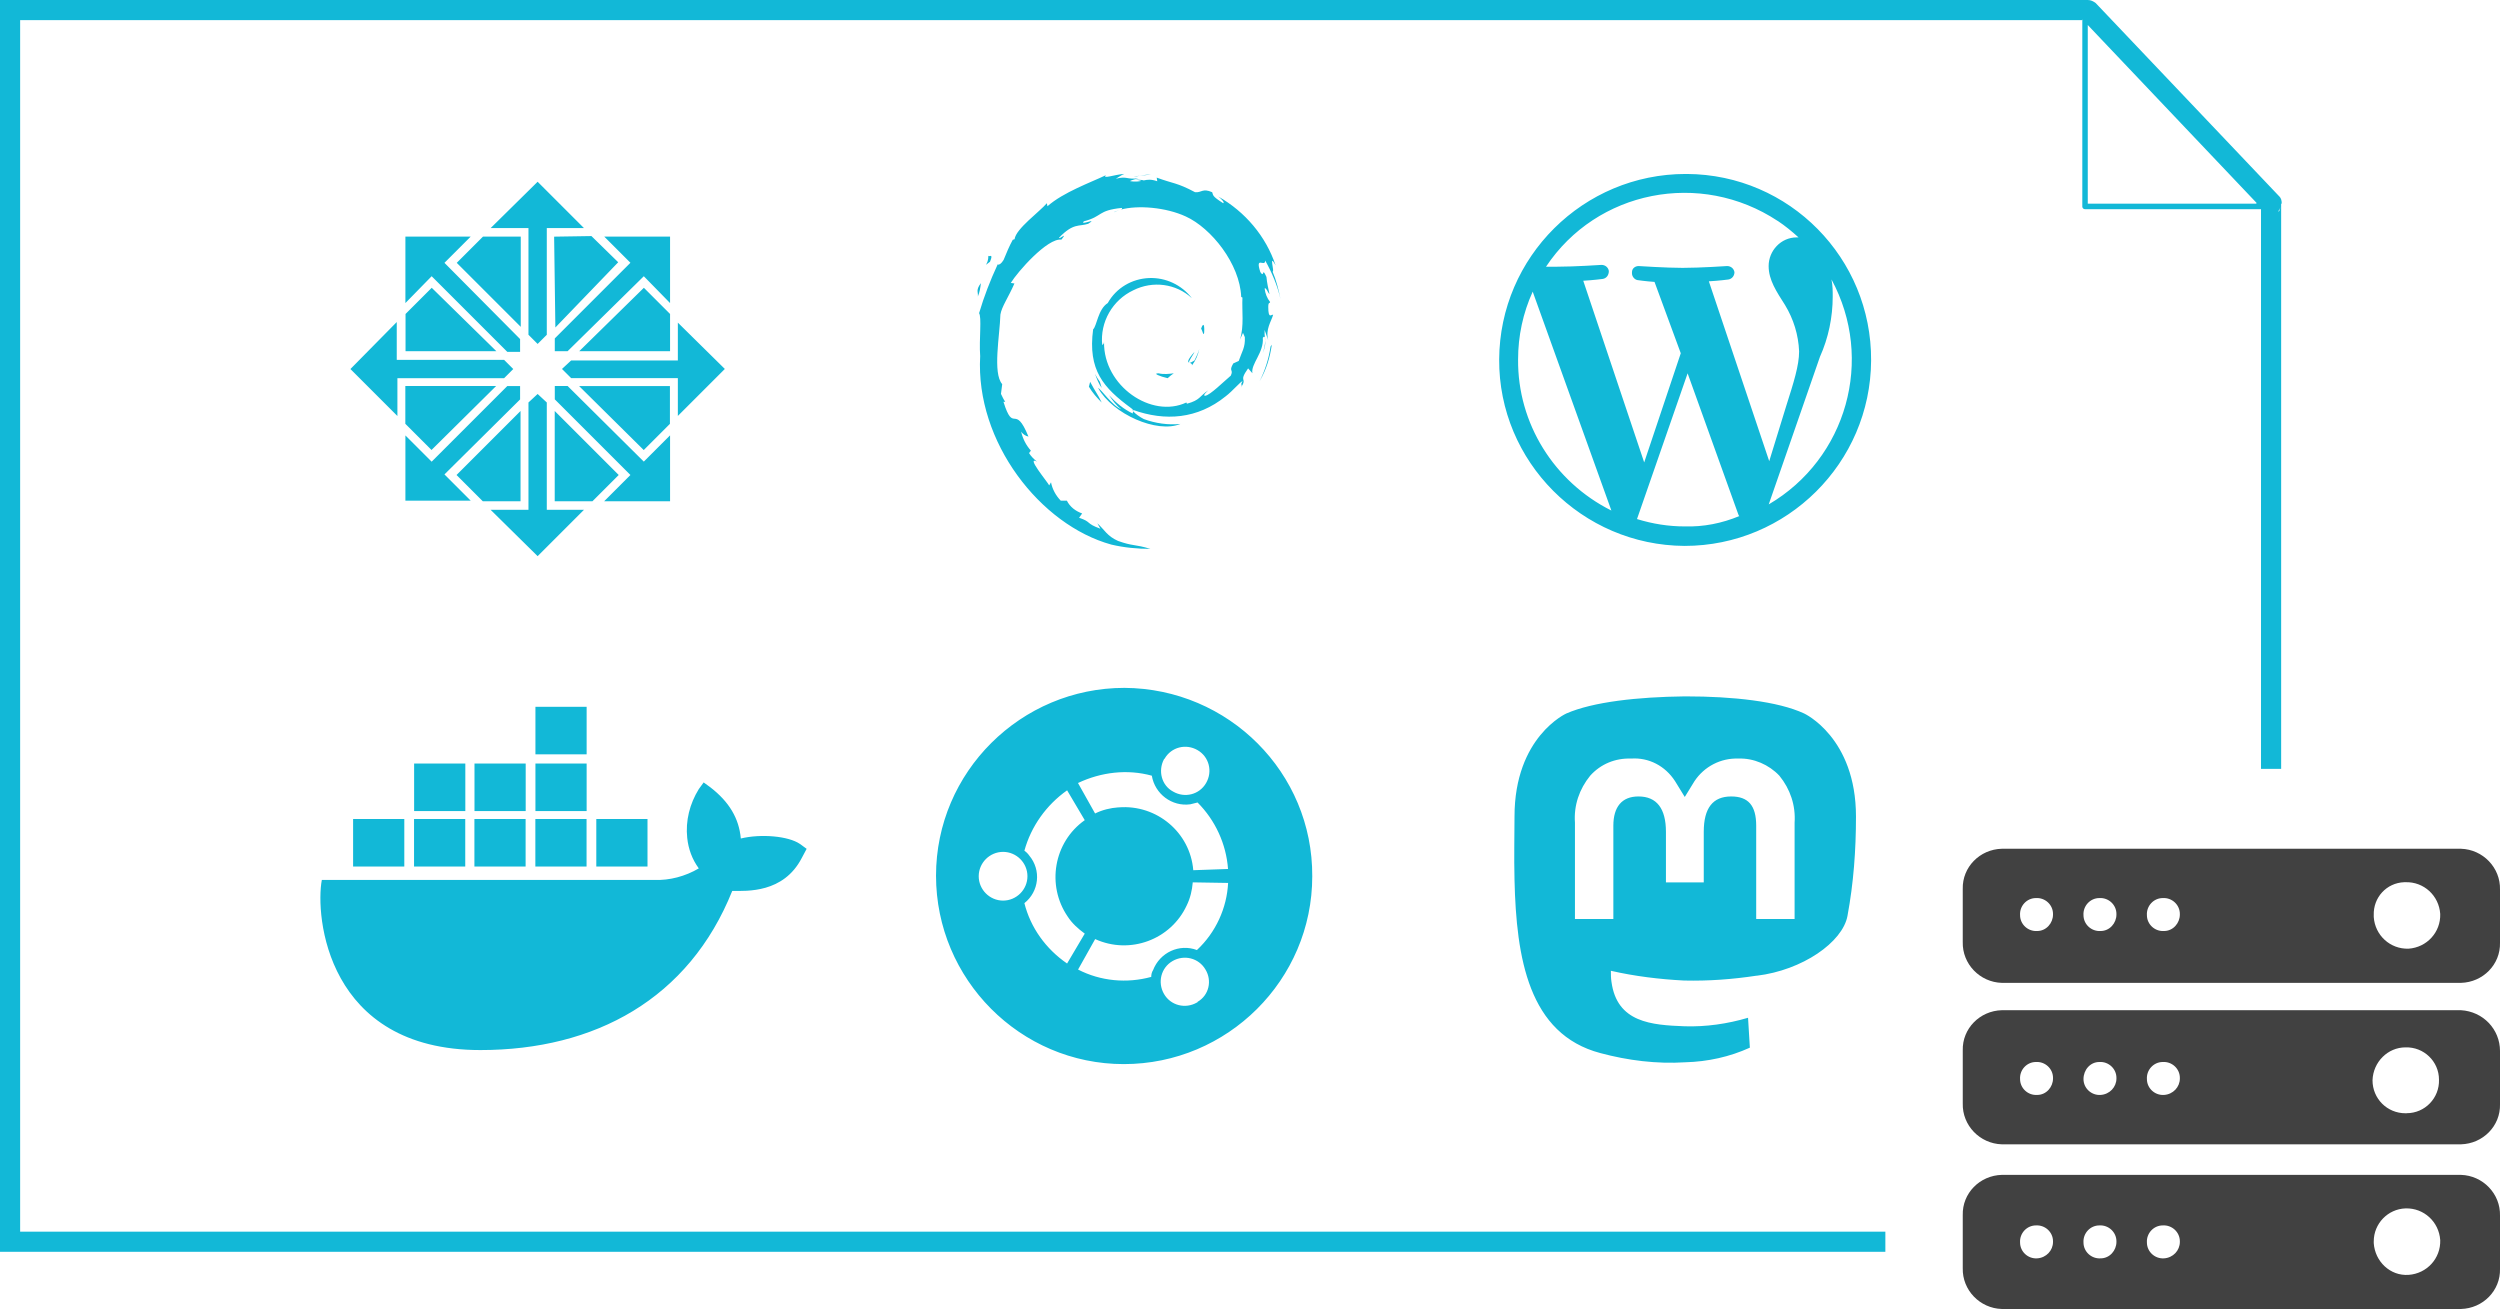
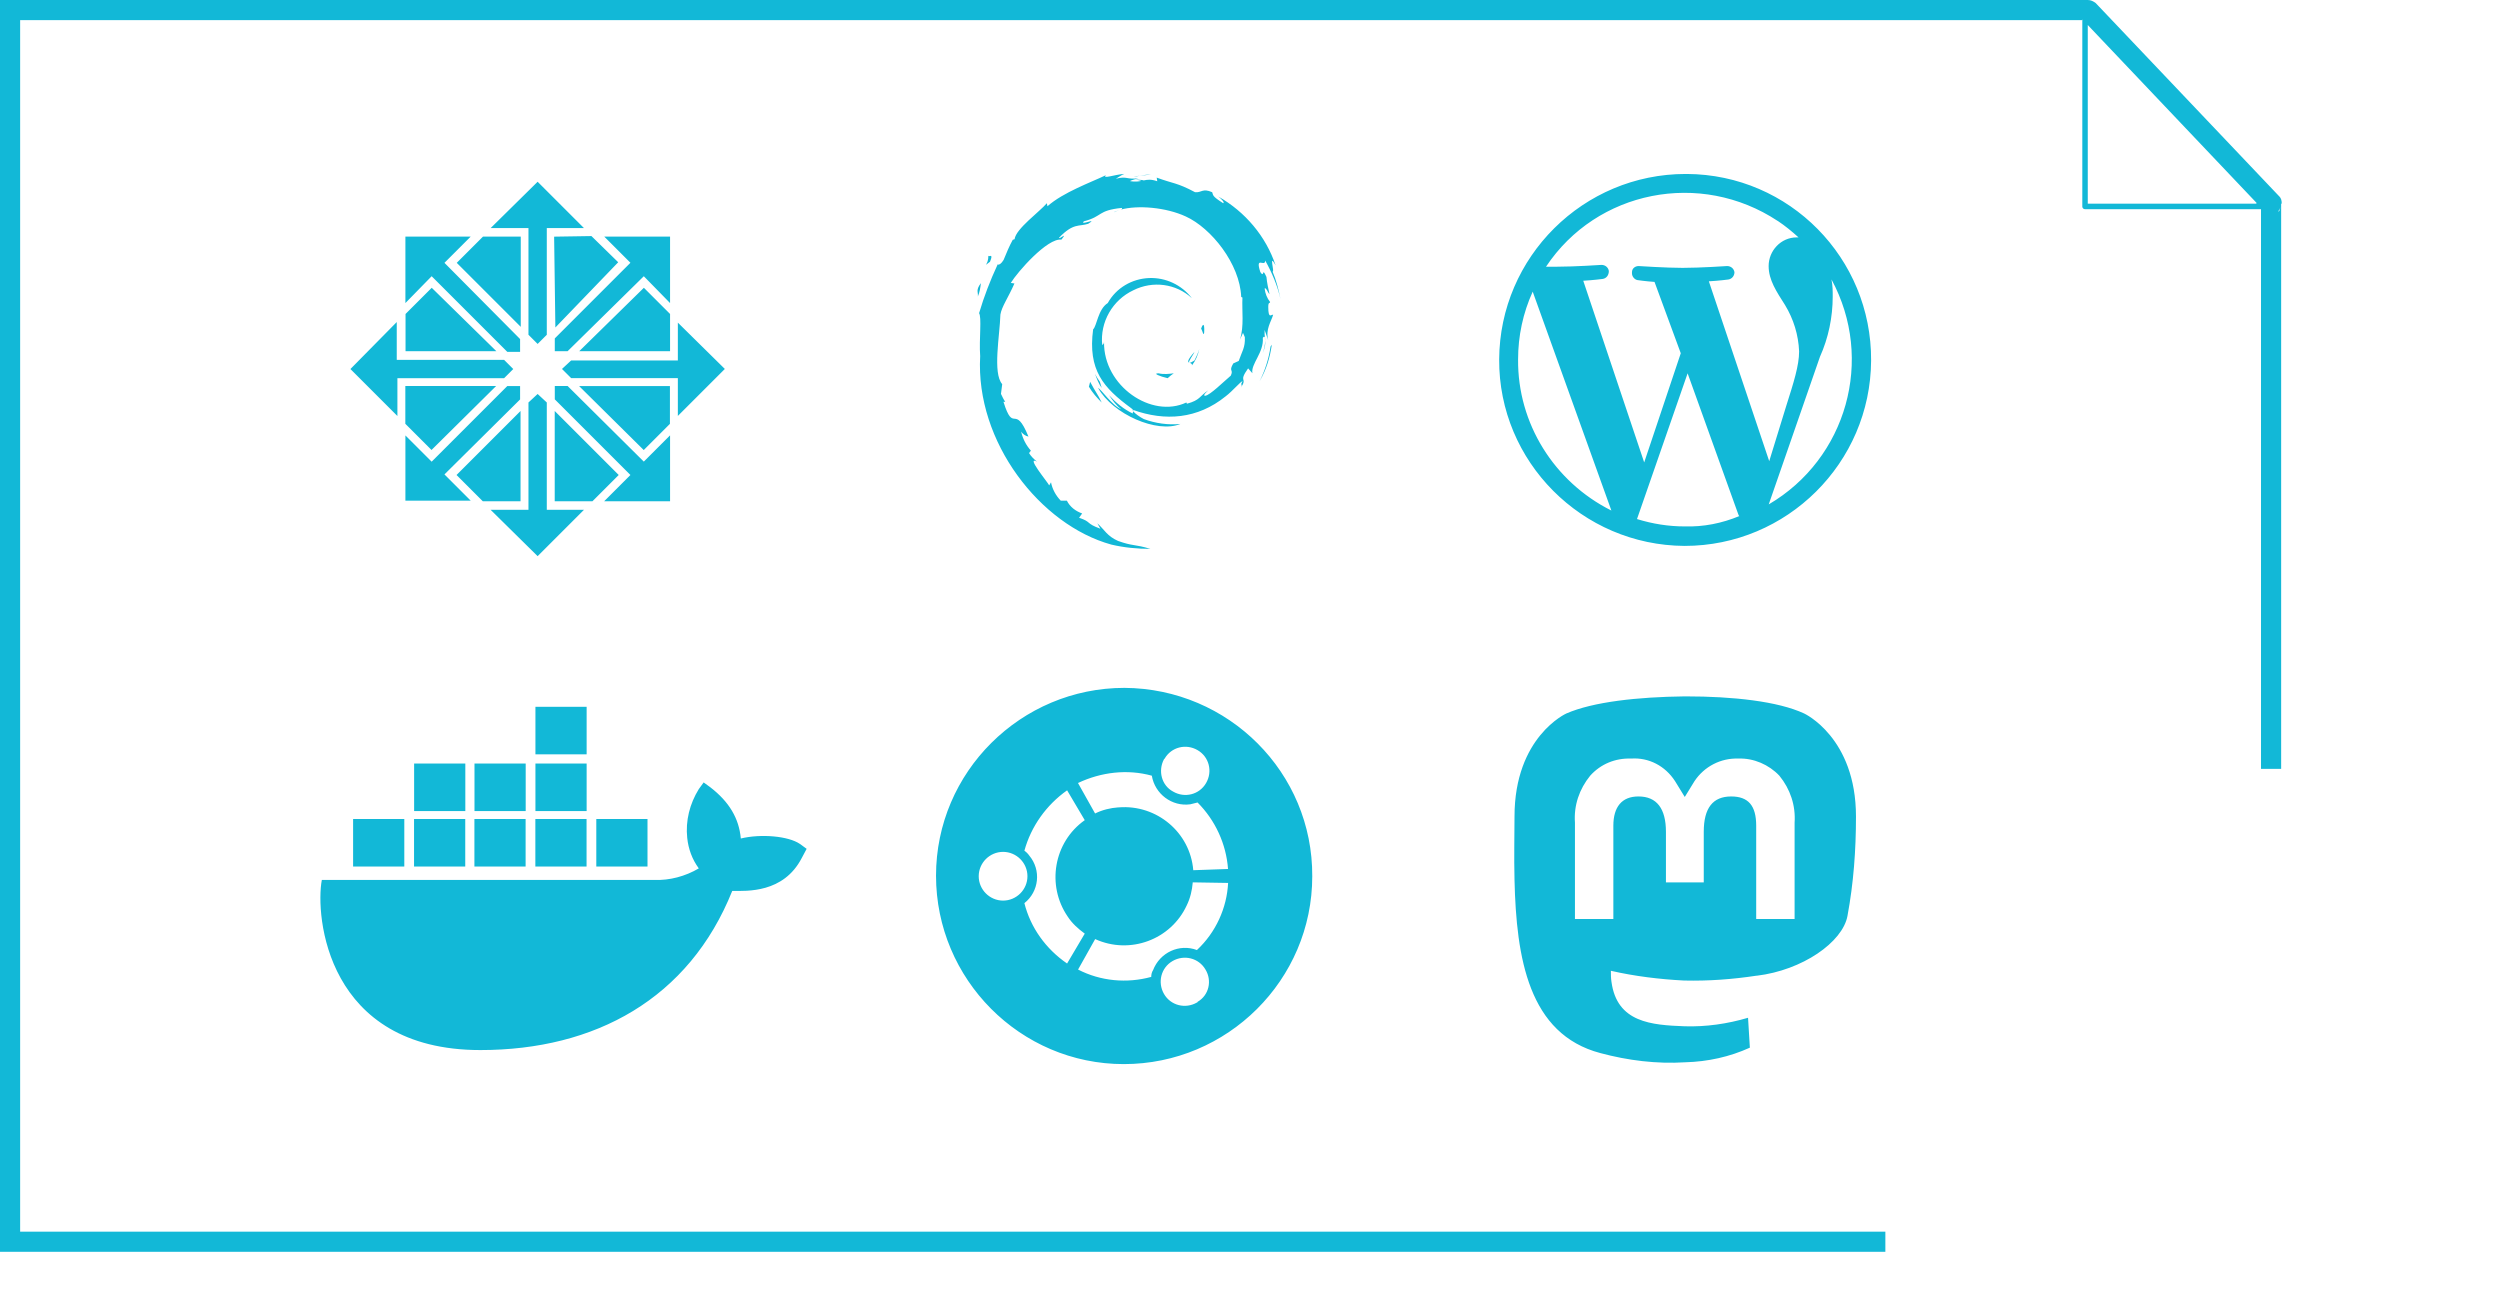
<svg xmlns="http://www.w3.org/2000/svg" height="180" viewBox="0 0 343.74 180" width="343.74">
  <path d="m313.39 27-25.24-26.58c-.34-.25-.67-.42-1.09-.42h-287.06v172.12h259.23v-2.77h-256.46v-166.58h283.54v-.08l.08.08h-.08v25.65c0 .17.17.34.34.34h24.23v76.96h2.77v-77.72h.08c0-.42-.08-.75-.34-1.01zm-26.33 1.01v-24.57l23.23 24.48h-.09l.08.08h-23.22zm26.33 1.01c-.06.03-.11.05-.17.08.16-.22.29-.44.36-.68-.06.22-.14.45-.19.6zm-158.87 117.29c14.25 0 25.91-11.57 25.91-25.82.08-14.25-11.49-25.82-25.82-25.91-14.25 0-25.91 11.57-25.91 25.82s11.57 25.91 25.82 25.91zm10.14-8.55q0 .08-.08.08c-1.59.92-3.61.42-4.53-1.17s-.42-3.61 1.17-4.53 3.61-.42 4.53 1.17c.92 1.51.5 3.52-1.09 4.44zm-.08-7.13c-2.43-.92-5.11.34-6.04 2.77-.17.25-.25.59-.25.92-3.35.92-6.96.59-10.06-1.01l2.35-4.19c4.78 2.18 10.4.08 12.58-4.61.5-1.01.75-2.1.84-3.19l4.86.08c-.17 3.44-1.68 6.79-4.28 9.22zm-4.53-26.24.08-.08c.92-1.59 2.93-2.1 4.53-1.17 1.59.92 2.1 2.93 1.17 4.53-.92 1.59-2.93 2.1-4.53 1.17-1.59-.84-2.1-2.85-1.26-4.44zm-1.68 2.26c.42 2.52 2.77 4.28 5.28 3.94.34-.08.67-.17 1.01-.25 2.43 2.43 3.94 5.7 4.19 9.14l-4.78.17c-.42-5.2-5.03-9.05-10.23-8.64h-.08c-1.09.08-2.18.34-3.19.84l-2.35-4.19c3.19-1.51 6.79-1.93 10.14-1.01zm-11.65 2.01 2.43 4.11c-4.28 3.02-5.28 8.97-2.35 13.25.59.92 1.43 1.68 2.35 2.35l-2.43 4.11c-2.93-2.01-5.03-4.95-5.87-8.3 2.01-1.59 2.35-4.53.67-6.54-.17-.25-.42-.5-.67-.67.92-3.35 3.02-6.29 5.87-8.3zm-8.8 8.47c1.84 0 3.35 1.51 3.35 3.35s-1.51 3.35-3.35 3.35-3.35-1.51-3.35-3.35 1.51-3.35 3.35-3.35zm-93.65 3.86h45.69c2.1.08 4.28-.5 6.12-1.59-.92-1.26-1.43-2.68-1.59-4.19-.25-2.35.34-4.69 1.59-6.71l.67-.92.92.67c2.6 2.01 3.94 4.28 4.19 7.04 2.77-.67 6.54-.34 8.13.75l.92.67-.67 1.26c-2.52 4.86-7.55 4.53-9.56 4.53-5.95 14.84-18.86 21.88-34.63 21.88-21.21 0-22.72-18.53-21.8-23.39zm36.39-17.27h-7.04v-6.54h7.04zm0 7.8h-7.04v-6.54h7.04zm-8.38 0h-7.04v-6.54h7.04zm-8.3 0h-7.04v-6.54h7.04zm-15.43 1.09h7.04v6.54h-7.04zm8.38 0h7.04v6.54h-7.04zm15.34 6.54h-7.04v-6.54h7.04zm8.38 0h-7.04v-6.54h7.04zm8.38 0h-7.04v-6.54h7.04zm152.5 15.01c6.29-.75 11.82-4.61 12.49-8.22.84-4.53 1.17-9.05 1.17-13.67 0-10.9-7.13-14.17-7.13-14.17-3.61-1.68-9.81-2.35-16.26-2.35h-.17c-6.46.08-12.58.75-16.26 2.35 0 0-7.13 3.19-7.13 14.17 0 2.52-.08 5.45 0 8.72.25 10.73 1.93 21.21 11.82 23.81 3.77 1.01 7.71 1.51 11.65 1.26 3.1-.08 6.12-.75 8.89-2.01l-.25-4.11c-2.85.84-5.78 1.26-8.72 1.17-4.53-.17-9.31-.5-10.06-6.12-.08-.5-.08-1.01-.08-1.51 3.27.75 6.71 1.17 10.06 1.34 3.35.08 6.71-.17 9.98-.67zm-16.26-24.65c-2.26 0-3.44 1.43-3.44 4.02v12.83h-5.28v-13.25c-.17-2.35.59-4.61 2.1-6.46 1.43-1.59 3.44-2.43 5.62-2.35 2.43-.17 4.69 1.01 6.04 3.1l1.34 2.18 1.34-2.18c1.34-2.01 3.61-3.19 6.04-3.1 2.1-.08 4.19.84 5.62 2.35 1.51 1.84 2.26 4.11 2.1 6.46v13.25h-5.28v-12.83c0-2.77-1.09-4.02-3.44-4.02-2.52 0-3.77 1.59-3.77 4.86v6.96h-5.2v-6.96c0-3.19-1.26-4.86-3.77-4.86zm-65.98-58.18c.75.17 1.43.08 2.1 0-.25.17-.59.42-.84.67-1.09-.25-2.1-.67-1.26-.67zm4.26-1.45c.09.02.3-.07.68-.31.25-.5.5-1.01.67-1.59-.17.84-.5 1.59-1.01 2.26.03-.27-.18-.3-.35-.36zm.68-1.49c-.12.37-.92 1.37-.71 1.48-.23-.1-.32-.3.71-1.48zm-.71 1.48s.01 0 .02 0c0 0-.01 0-.02 0zm2.05-4.16c-.08.67-.25-.34-.42-.5.17-.59.5-1.01.42.5zm-30.94-2.68c.67-2.26 1.51-4.44 2.52-6.62-.17-.25.17.42.84-.67.42-1.01.75-1.84 1.26-2.77l.25-.08c.17-1.43 3.44-3.77 4.44-4.95l.08.42c2.18-1.93 5.95-3.27 8.05-4.28-.59.59 1.17-.08 2.52-.17-.42.17-.75.42-1.17.67 1.59-.42 1.51.17 3.1-.08-.5.17-1.26.34-1.09.42.66.09 1.1.04 1.49-.04-.1-.07-.56-.14-.9-.21.83.05 1.17.09 1.23.14.51-.11 1-.19 1.87.11l-.08-.5c2.26.84 2.77.67 5.28 2.01.92.08 1.01-.59 2.35 0 .17.42-.08.5 1.51 1.51.25-.08-.25-.59-.67-.92 3.69 2.1 6.54 5.45 7.88 9.47-1.01-1.84-.08 1.01-.42.84.5 1.17.84 2.52 1.09 3.77-.42-1.84-1.17-3.61-2.1-5.28 0 1.01-1.43-.75-.67 1.59.59.92.17-.84.84.67.08.84.25 1.59.42 2.35-.17-.08-.5-1.01-.67-.75.08.67.34 1.34.75 1.84 0 .25-.25-.08-.25.67 0 1.76.42 1.01.67 1.09-.25.92-1.09 2.01-.67 3.52-.17-.5-.34-1.01-.5-1.43-.03.43 0 .75.04 1.04-.06-.15-.15-.17-.29.05.17 2.01-1.68 3.61-1.43 4.86l-.59-.67c-1.43 2.01 0 1.17-1.01 2.68.34-.59-.17-.25.25-.92-.25 0-1.34 1.34-2.35 2.1-3.85 3.1-8.28 3.44-12.72 1.85-.04-.07-.13-.15-.28-.26-3.77-2.77-5.95-5.2-5.2-10.82.5-.42.67-2.77 2.01-3.61 1.17-2.1 3.35-3.35 5.7-3.44 2.26-.08 4.44.92 5.87 2.77-2.18-2.01-5.37-2.43-8.05-1.09-2.85 1.34-4.61 4.36-4.28 7.55.08-.17.17 0 .25-.42-.08 6.04 6.54 10.56 11.32 8.3l.08.17c1.84-.5 1.68-1.01 2.93-1.84-.17.17-.84.75-.42.75.67-.08 2.52-1.93 3.52-2.77.42-.92-.34-.5.34-1.68l.75-.34c.42-1.26.92-1.84.84-3.27l-.25-.59-.42.92c.59-1.84.25-3.94.34-5.78l-.17-.08c-.17-4.53-4.11-9.47-7.63-11.07-2.71-1.25-6.58-1.59-8.96-.93.19-.07.29-.14.16-.24-3.35.34-2.6 1.17-5.2 1.84-.67.67 2.1-.59.59.34-1.26.42-2.01-.17-4.02 1.93.08.25 1.26-.92.34.25-1.93-.25-6.04 4.44-6.96 5.95l.5.08c-.84 1.93-1.76 3.19-1.93 4.28-.08 2.85-1.09 8.05.25 9.56l-.17 1.34c.17.34.34.75.59 1.09h-.25c1.43 4.53 1.51.08 3.44 4.78-.42-.08-.75-.34-1.01-.67.25 1.01.67 1.84 1.34 2.6l-.25.34c.25.42.67.84 1.09 1.17-1.59-.84 1.43 2.77 1.68 3.27l.25-.42c.17.92.67 1.84 1.34 2.52h.84c.42.84 1.17 1.43 2.1 1.76l-.42.59c1.76.59.84.75 2.93 1.51l-.42-.75c1.01.92 1.34 1.76 2.85 2.43 2.1.75 2.26.42 4.44 1.09-1.76 0-3.61-.17-5.37-.59-9.73-2.68-18.7-14.08-18.03-25.91-.17-2.35.25-5.37-.17-5.95zm21.13 13.33s.02 0 .02 0c.05.08.05.14.04.19-.07-.09-.1-.16-.06-.2zm.06.2c.23.3.93.8 1.45 1.06 1.59.59 3.35.84 5.03.67-3.19 1.34-9.31-1.34-11.32-4.95.42.17 2.01 2.52 3.19 2.93-.67-.5-1.17-1.17-1.68-1.93.92 1.01 2.01 1.93 3.27 2.52-.04-.12.03-.2.06-.3zm17.8-8c.23-.66.34-1.29.34-1.73.04.44 0 .91-.34 1.73zm.34-1.73c-.01-.14-.03-.28-.05-.42.03.09.05.24.05.42zm-20.8-17.64c.12-.12.45-.2.72-.28-.26.08-.51.17-.72.28zm.72-.28c.07-.02.14-.05.21-.07-.06.02-.13.04-.21.07zm-3.99 23.59c.75 1.43 1.09 1.76 1.59 2.85-.67-.67-1.26-1.34-1.76-2.18zm1.59.84c-.42-.59-.67-1.26-.92-1.93.17.34.42.75.67 1.09zm21.71-.92c.75-1.51 1.26-3.1 1.51-4.78l.17-.25c-.25 1.76-.75 3.44-1.68 5.03zm-16.49-28.25c-.15.03-.3.05-.45.08h-.34c.25-.03.52-.06.78-.08zm1.56-.17c-.5.06-1.04.11-1.56.17.52-.1 1.04-.17 1.56-.17zm-22.38 11.19c.11.18.76-.45.24.8-1.13.81-.16.37-.24-.8zm0-.12s0 .08 0 .12c-.01-.02-.02-.06 0-.12zm-1.01 3.86c-.08.67-.17 1.26-.42 1.84.08-.59-.34-.84.42-1.84zm97.08-15.01h-.17c-14.08 0-25.57 11.4-25.65 25.49-.08 14.08 11.4 25.57 25.49 25.65 14.08 0 25.57-11.4 25.65-25.49.08-14.08-11.23-25.57-25.32-25.65zm12.49 6.46c1.01.67 1.93 1.43 2.85 2.26h-.25c-2.18 0-3.86 1.84-3.86 3.94 0 1.93 1.09 3.52 2.26 5.37 1.17 1.93 1.84 4.11 1.93 6.37 0 1.93-.75 4.28-1.76 7.46l-2.35 7.63-8.3-24.73c1.43-.08 2.68-.25 2.68-.25.5-.08.84-.5.84-1.01-.08-.5-.5-.84-1.01-.84 0 0-3.69.25-6.12.25-2.26 0-6.04-.25-6.04-.25-.5 0-.92.34-.92.84v.17c0 .42.34.84.75.92 0 0 1.17.17 2.35.25l3.61 9.81-5.03 15.01-8.38-24.98c1.43-.08 2.68-.25 2.68-.25.5-.08.84-.5.84-1.09-.08-.5-.5-.84-1.01-.84 0 0-3.69.25-6.12.25h-1.51c6.96-10.48 21.21-13.33 31.86-6.29zm-35.71 19.03c0-3.19.67-6.37 2.01-9.31l10.82 30.1c-7.88-3.94-12.91-11.99-12.83-20.79zm22.89 22.97c-2.18 0-4.36-.34-6.54-1.01l6.96-20.04 6.96 19.37c.08.17.08.25.17.25-2.43 1.01-4.95 1.51-7.55 1.43zm11.57-3.02 7.04-20.29c1.17-2.6 1.76-5.45 1.76-8.3 0-.75 0-1.51-.17-2.35 5.95 10.98 2.1 24.65-8.64 30.94zm-187.44-36.83h8.97l-3.61 3.61 10.4 10.48v1.76h-1.76l-10.4-10.4-3.61 3.69v-9.14zm0 10.65 3.61-3.61 8.89 8.72h-12.49v-5.11zm10.65-10.65h5.2v12.41l-8.8-8.8 3.61-3.61zm16.68 0h9.05v9.14l-3.61-3.69-10.48 10.31h-1.76v-1.76l10.4-10.4-3.61-3.61zm9.05 10.65v5.11h-12.49l8.89-8.72 3.61 3.61zm-10.82-10.73 3.69 3.61-8.64 8.97-.17-12.49 5.11-.08zm-16.6 36.39h-8.97v-8.97l3.61 3.61 10.4-10.4h1.76v1.84l-10.4 10.31 3.61 3.61zm-5.37-6.96-3.61-3.61v-5.2h12.49l-8.89 8.8zm7.04 7.04-3.61-3.61 8.8-8.8v12.41h-5.2zm25.74 0h-9.05l3.61-3.61-10.4-10.4v-1.84h1.76l10.48 10.4 3.61-3.61v9.05zm0-10.65-3.61 3.61-8.89-8.8h12.49v5.2zm-10.65 10.65h-5.2v-12.41l8.8 8.8-3.61 3.61zm-7.55-43.93 6.37 6.37h-5.11v14.67l-1.26 1.26-1.26-1.26v-14.67h-5.2zm0 51.48-6.46-6.37h5.2v-14.76l1.26-1.17 1.26 1.17v14.76h5.11zm-19.37-32.19v5.2h14.76l1.26 1.26-1.26 1.26h-14.67v5.2l-6.46-6.46zm38.65 12.91v-5.2h-14.67l-1.26-1.26 1.26-1.17h14.67v-5.2l6.46 6.37z" fill="#12b8d7" />
-   <path d="m338.37 116.7h-63.13c-3.02.08-5.45 2.52-5.37 5.53v7.29c-.08 3.02 2.35 5.53 5.37 5.62h63.13c3.02-.08 5.45-2.52 5.37-5.53v-7.29c.08-3.02-2.35-5.53-5.37-5.62zm-56.09 9.05c0 1.17-.92 2.26-2.18 2.26-1.26.08-2.35-.92-2.35-2.18-.08-1.26.92-2.35 2.18-2.35 1.26-.08 2.35.92 2.35 2.18v.08zm8.72 0c0 1.17-.92 2.26-2.18 2.26-1.26.08-2.35-.92-2.35-2.18-.08-1.26.92-2.35 2.18-2.35 1.26-.08 2.35.92 2.35 2.18v.08zm8.72 0c0 1.17-.92 2.26-2.18 2.26-1.26.08-2.35-.92-2.35-2.18-.08-1.26.92-2.35 2.18-2.35 1.26-.08 2.35.92 2.35 2.18v.08zm31.44 4.69c-2.52.08-4.61-1.84-4.78-4.36v-.25c-.08-2.43 1.76-4.44 4.19-4.53h.17c2.52-.08 4.61 1.84 4.78 4.36.08 2.52-1.84 4.61-4.36 4.78zm7.21 31.1h-63.13c-3.02.08-5.45 2.52-5.37 5.53v7.29c-.08 3.02 2.35 5.53 5.37 5.62h63.13c3.02-.08 5.45-2.52 5.37-5.53v-7.29c.08-3.02-2.35-5.53-5.37-5.62zm-56.09 9.22c0 1.17-.92 2.18-2.18 2.26s-2.35-.92-2.35-2.18c-.08-1.26.92-2.35 2.18-2.35 1.26-.08 2.35.92 2.35 2.18v.08zm8.72 0c0 1.17-.92 2.26-2.18 2.26-1.26.08-2.35-.92-2.35-2.18-.08-1.26.92-2.35 2.18-2.35 1.26-.08 2.35.92 2.35 2.18v.08zm8.72 0c0 1.17-.92 2.18-2.18 2.26s-2.35-.92-2.35-2.18c-.08-1.26.92-2.35 2.18-2.35 1.26-.08 2.35.92 2.35 2.18v.08zm31.44 4.53c-2.52.17-4.61-1.84-4.78-4.36v-.25c0-2.43 1.93-4.44 4.36-4.53 2.52-.08 4.61 1.84 4.78 4.36.08 2.52-1.84 4.61-4.36 4.78zm7.21-36.39h-63.13c-3.02.08-5.45 2.52-5.37 5.53v7.29c-.08 3.02 2.35 5.53 5.37 5.62h63.13c3.02-.08 5.45-2.52 5.37-5.53v-7.29c0-3.02-2.35-5.45-5.37-5.62zm-56.09 9.39c0 1.17-.92 2.26-2.18 2.26-1.26.08-2.35-.92-2.35-2.18-.08-1.26.92-2.35 2.18-2.35 1.26-.08 2.35.92 2.35 2.18v.08zm8.72 0c0 1.17-.92 2.18-2.18 2.26s-2.35-.92-2.35-2.18.92-2.35 2.18-2.35c1.26-.08 2.35.92 2.35 2.18v.08zm8.72 0c0 1.17-.92 2.18-2.18 2.26s-2.35-.92-2.35-2.18c-.08-1.26.92-2.35 2.18-2.35 1.26-.08 2.35.92 2.35 2.18v.08zm31.19 4.78s-.08 0-.17 0c-2.52 0-4.53-2.01-4.53-4.53.08-2.52 2.1-4.53 4.53-4.53 2.52-.08 4.61 1.93 4.61 4.44.08 2.52-1.93 4.61-4.44 4.61z" fill="#414141" />
</svg>